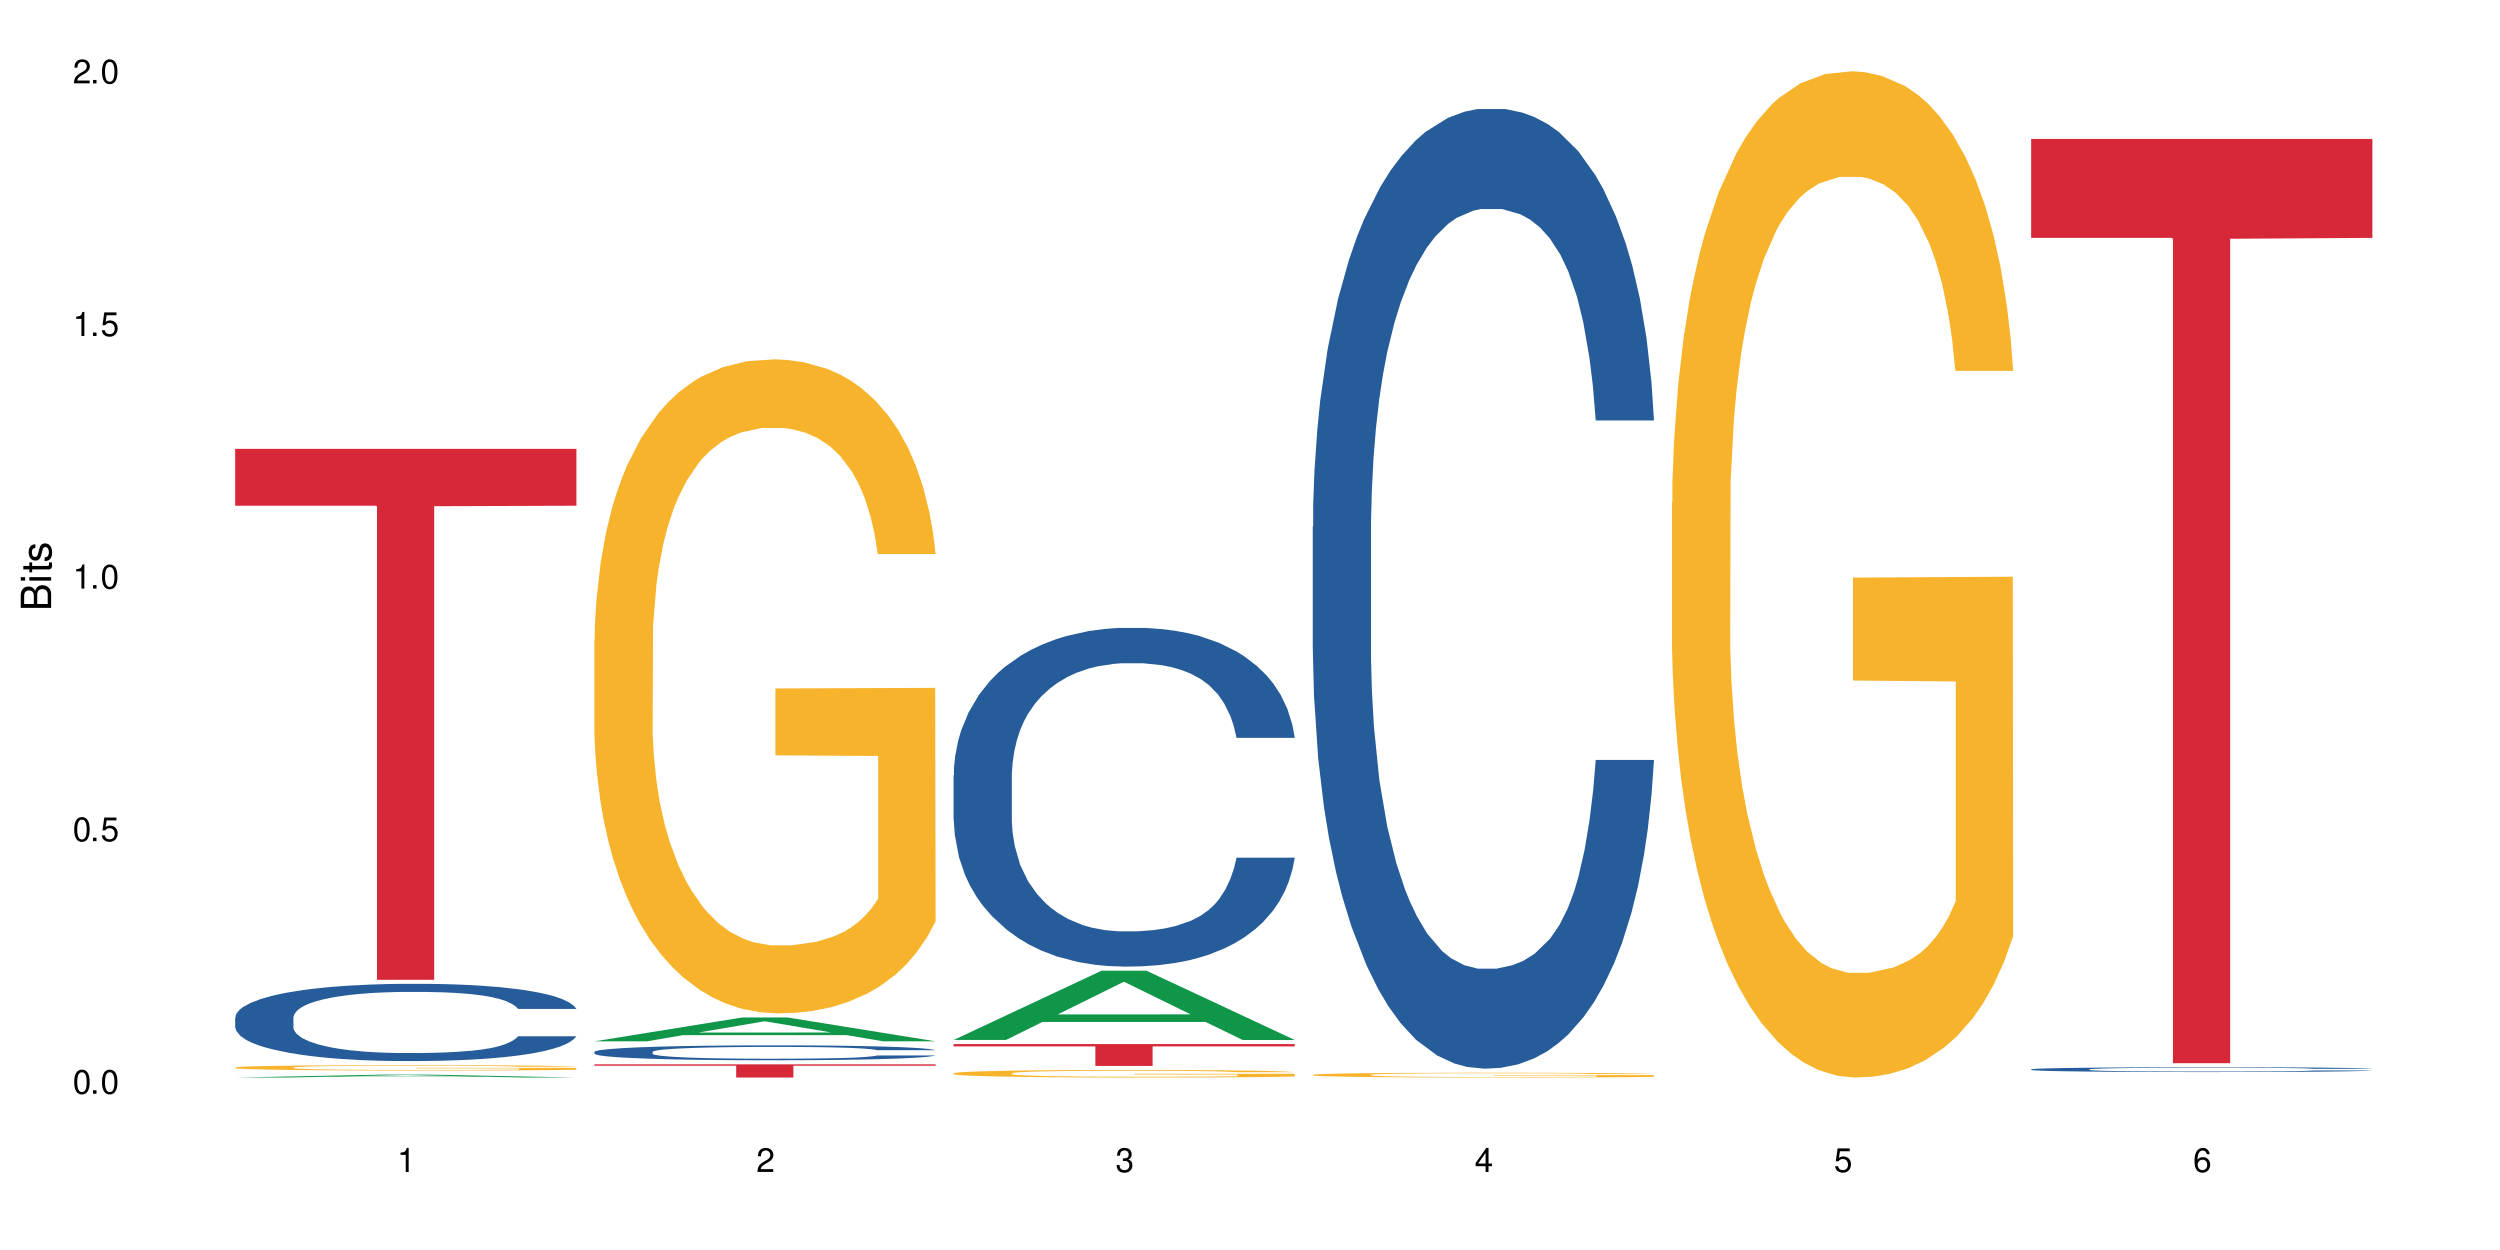
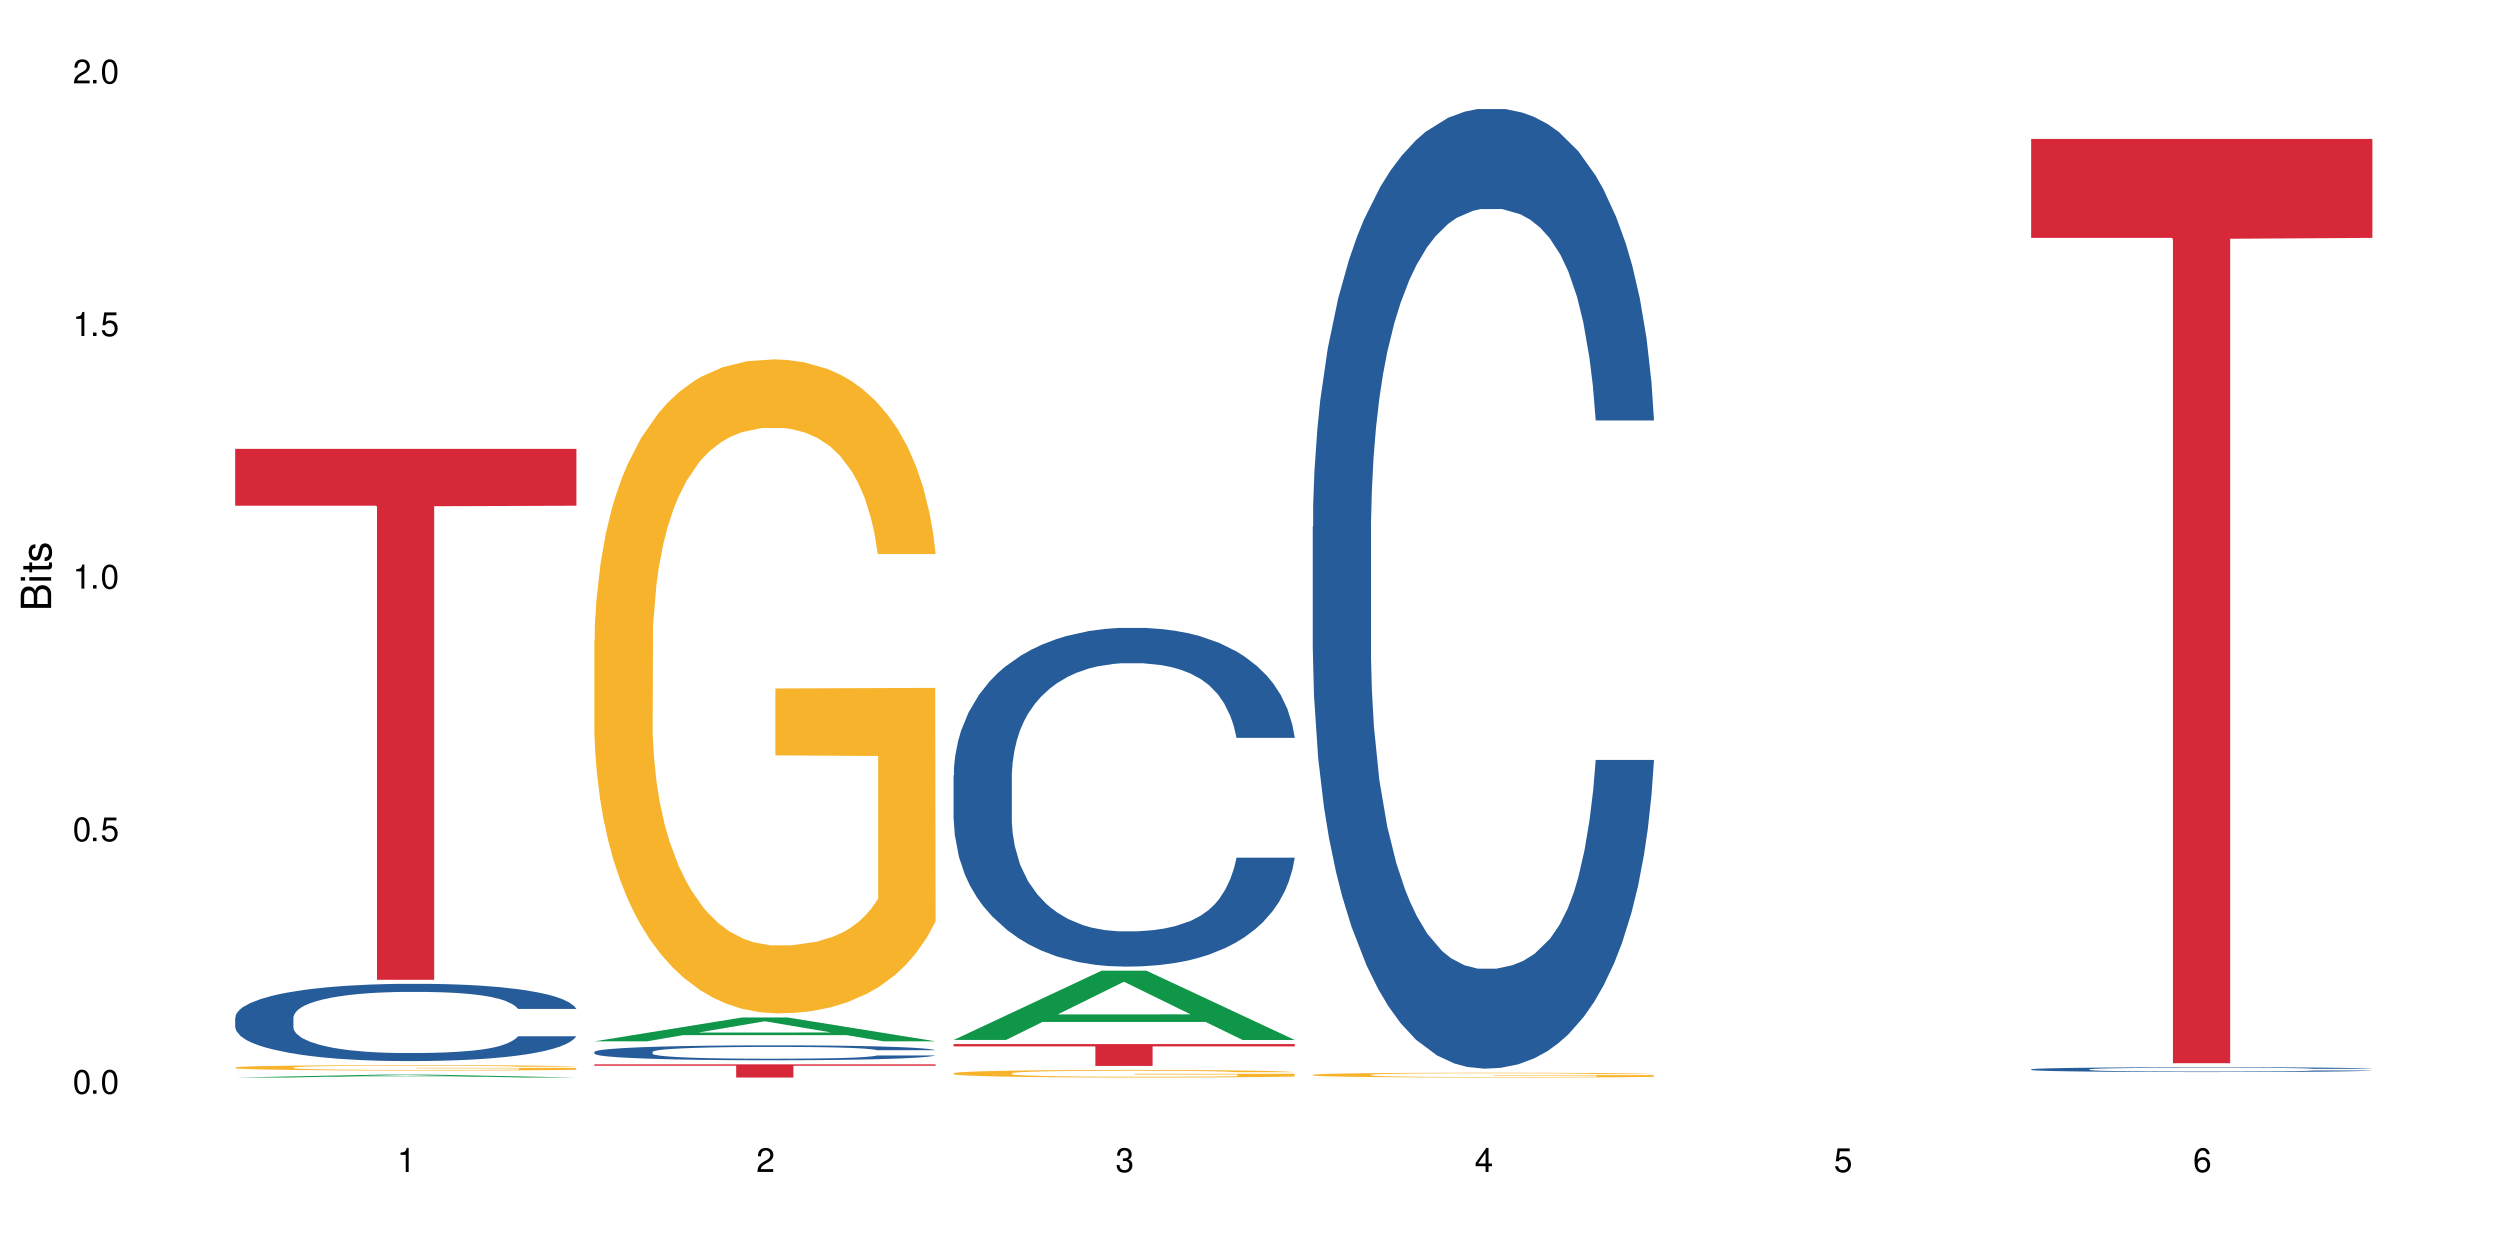
<svg xmlns="http://www.w3.org/2000/svg" xmlns:xlink="http://www.w3.org/1999/xlink" width="720" height="360" viewBox="0 0 720 360">
  <defs>
    <g>
      <g id="glyph-0-0">
</g>
      <g id="glyph-0-1">
        <path d="M 2.641 -6.938 C 2 -6.938 1.422 -6.656 1.078 -6.172 C 0.641 -5.562 0.406 -4.641 0.406 -3.359 C 0.406 -1.016 1.188 0.219 2.641 0.219 C 4.078 0.219 4.859 -1.016 4.859 -3.297 C 4.859 -4.641 4.656 -5.547 4.203 -6.172 C 3.844 -6.656 3.281 -6.938 2.641 -6.938 Z M 2.641 -6.188 C 3.547 -6.188 4 -5.25 4 -3.375 C 4 -1.406 3.562 -0.484 2.625 -0.484 C 1.734 -0.484 1.281 -1.438 1.281 -3.344 C 1.281 -5.25 1.734 -6.188 2.641 -6.188 Z M 2.641 -6.188 " />
      </g>
      <g id="glyph-0-2">
        <path d="M 1.828 -1 L 0.828 -1 L 0.828 0 L 1.828 0 Z M 1.828 -1 " />
      </g>
      <g id="glyph-0-3">
        <path d="M 4.562 -6.797 L 1.062 -6.797 L 0.547 -3.094 L 1.328 -3.094 C 1.719 -3.562 2.047 -3.734 2.578 -3.734 C 3.484 -3.734 4.062 -3.109 4.062 -2.094 C 4.062 -1.125 3.484 -0.531 2.578 -0.531 C 1.828 -0.531 1.375 -0.906 1.188 -1.672 L 0.328 -1.672 C 0.453 -1.109 0.547 -0.844 0.75 -0.594 C 1.125 -0.078 1.828 0.219 2.594 0.219 C 3.969 0.219 4.922 -0.781 4.922 -2.219 C 4.922 -3.562 4.031 -4.484 2.719 -4.484 C 2.25 -4.484 1.859 -4.359 1.469 -4.062 L 1.734 -5.969 L 4.562 -5.969 Z M 4.562 -6.797 " />
      </g>
      <g id="glyph-0-4">
        <path d="M 2.484 -4.938 L 2.484 0 L 3.328 0 L 3.328 -6.938 L 2.766 -6.938 C 2.469 -5.875 2.281 -5.734 0.984 -5.562 L 0.984 -4.938 Z M 2.484 -4.938 " />
      </g>
      <g id="glyph-0-5">
        <path d="M 4.859 -0.828 L 1.281 -0.828 C 1.359 -1.406 1.672 -1.781 2.5 -2.281 L 3.469 -2.828 C 4.406 -3.344 4.906 -4.062 4.906 -4.906 C 4.906 -5.484 4.672 -6.031 4.266 -6.406 C 3.859 -6.766 3.375 -6.938 2.719 -6.938 C 1.859 -6.938 1.219 -6.625 0.844 -6.031 C 0.609 -5.672 0.5 -5.234 0.484 -4.531 L 1.328 -4.531 C 1.359 -5.016 1.406 -5.281 1.531 -5.516 C 1.75 -5.938 2.188 -6.203 2.703 -6.203 C 3.469 -6.203 4.031 -5.641 4.031 -4.891 C 4.031 -4.344 3.719 -3.859 3.125 -3.516 L 2.234 -3 C 0.812 -2.172 0.406 -1.531 0.328 -0.016 L 4.859 -0.016 Z M 4.859 -0.828 " />
      </g>
      <g id="glyph-0-6">
        <path d="M 2.125 -3.188 L 2.578 -3.188 C 3.5 -3.188 3.984 -2.766 3.984 -1.922 C 3.984 -1.062 3.469 -0.531 2.594 -0.531 C 1.656 -0.531 1.203 -1 1.156 -2.016 L 0.312 -2.016 C 0.344 -1.453 0.438 -1.094 0.609 -0.781 C 0.953 -0.109 1.625 0.219 2.547 0.219 C 3.953 0.219 4.859 -0.625 4.859 -1.938 C 4.859 -2.828 4.516 -3.297 3.703 -3.594 C 4.344 -3.844 4.656 -4.328 4.656 -5.031 C 4.656 -6.219 3.875 -6.938 2.578 -6.938 C 1.203 -6.938 0.484 -6.172 0.453 -4.703 L 1.297 -4.703 C 1.312 -5.125 1.344 -5.359 1.453 -5.578 C 1.641 -5.969 2.062 -6.203 2.594 -6.203 C 3.344 -6.203 3.797 -5.75 3.797 -5 C 3.797 -4.516 3.609 -4.219 3.25 -4.047 C 3.016 -3.953 2.703 -3.922 2.125 -3.906 Z M 2.125 -3.188 " />
      </g>
      <g id="glyph-0-7">
        <path d="M 3.141 -1.672 L 3.141 0 L 3.984 0 L 3.984 -1.672 L 4.984 -1.672 L 4.984 -2.438 L 3.984 -2.438 L 3.984 -6.938 L 3.359 -6.938 L 0.266 -2.578 L 0.266 -1.672 Z M 3.141 -2.438 L 1 -2.438 L 3.141 -5.5 Z M 3.141 -2.438 " />
      </g>
      <g id="glyph-0-8">
        <path d="M 4.781 -5.125 C 4.609 -6.266 3.891 -6.938 2.844 -6.938 C 2.094 -6.938 1.422 -6.578 1.031 -5.953 C 0.594 -5.266 0.406 -4.422 0.406 -3.172 C 0.406 -2 0.578 -1.25 0.984 -0.641 C 1.359 -0.078 1.953 0.219 2.703 0.219 C 3.984 0.219 4.922 -0.75 4.922 -2.094 C 4.922 -3.375 4.062 -4.281 2.844 -4.281 C 2.172 -4.281 1.641 -4.031 1.281 -3.516 C 1.281 -5.234 1.828 -6.188 2.797 -6.188 C 3.391 -6.188 3.797 -5.797 3.938 -5.125 Z M 2.734 -3.531 C 3.547 -3.531 4.062 -2.953 4.062 -2.031 C 4.062 -1.156 3.484 -0.531 2.703 -0.531 C 1.922 -0.531 1.328 -1.188 1.328 -2.078 C 1.328 -2.938 1.906 -3.531 2.734 -3.531 Z M 2.734 -3.531 " />
      </g>
      <g id="glyph-1-0">
</g>
      <g id="glyph-1-1">
        <path d="M 0 -0.953 L 0 -4.891 C 0 -5.719 -0.234 -6.344 -0.734 -6.797 C -1.188 -7.234 -1.812 -7.469 -2.5 -7.469 C -3.547 -7.469 -4.188 -7 -4.625 -5.875 C -4.984 -6.688 -5.625 -7.094 -6.531 -7.094 C -7.172 -7.094 -7.734 -6.859 -8.141 -6.391 C -8.562 -5.922 -8.75 -5.344 -8.75 -4.5 L -8.75 -0.953 Z M -4.984 -2.062 L -7.766 -2.062 L -7.766 -4.219 C -7.766 -4.844 -7.688 -5.203 -7.453 -5.5 C -7.219 -5.812 -6.859 -5.969 -6.375 -5.969 C -5.891 -5.969 -5.531 -5.812 -5.297 -5.5 C -5.062 -5.203 -4.984 -4.844 -4.984 -4.219 Z M -0.984 -2.062 L -4 -2.062 L -4 -4.781 C -4 -5.766 -3.438 -6.359 -2.484 -6.359 C -1.547 -6.359 -0.984 -5.766 -0.984 -4.781 Z M -0.984 -2.062 " />
      </g>
      <g id="glyph-1-2">
        <path d="M -6.281 -1.797 L -6.281 -0.797 L 0 -0.797 L 0 -1.797 Z M -8.75 -1.797 L -8.75 -0.797 L -7.484 -0.797 L -7.484 -1.797 Z M -8.75 -1.797 " />
      </g>
      <g id="glyph-1-3">
        <path d="M -6.281 -3.047 L -6.281 -2.016 L -8.016 -2.016 L -8.016 -1.016 L -6.281 -1.016 L -6.281 -0.172 L -5.469 -0.172 L -5.469 -1.016 L -0.719 -1.016 C -0.078 -1.016 0.281 -1.453 0.281 -2.234 C 0.281 -2.5 0.25 -2.719 0.188 -3.047 L -0.641 -3.047 C -0.609 -2.906 -0.594 -2.766 -0.594 -2.562 C -0.594 -2.141 -0.719 -2.016 -1.156 -2.016 L -5.469 -2.016 L -5.469 -3.047 Z M -6.281 -3.047 " />
      </g>
      <g id="glyph-1-4">
        <path d="M -4.531 -5.25 C -5.766 -5.25 -6.469 -4.422 -6.469 -2.969 C -6.469 -1.516 -5.719 -0.562 -4.547 -0.562 C -3.562 -0.562 -3.094 -1.062 -2.734 -2.562 L -2.516 -3.484 C -2.344 -4.188 -2.094 -4.469 -1.641 -4.469 C -1.047 -4.469 -0.641 -3.875 -0.641 -3 C -0.641 -2.453 -0.797 -2 -1.062 -1.75 C -1.25 -1.594 -1.422 -1.531 -1.875 -1.469 L -1.875 -0.406 C -0.422 -0.453 0.281 -1.266 0.281 -2.922 C 0.281 -4.5 -0.5 -5.516 -1.719 -5.516 C -2.656 -5.516 -3.172 -4.984 -3.469 -3.734 L -3.703 -2.766 C -3.891 -1.953 -4.156 -1.609 -4.594 -1.609 C -5.188 -1.609 -5.547 -2.125 -5.547 -2.938 C -5.547 -3.75 -5.203 -4.172 -4.531 -4.203 Z M -4.531 -5.25 " />
      </g>
    </g>
  </defs>
  <rect x="-72" y="-36" width="864" height="432" fill="rgb(100%, 100%, 100%)" fill-opacity="1" />
  <path fill-rule="nonzero" fill="rgb(6.275%, 58.824%, 28.235%)" fill-opacity="1" d="M 67.73 310.332 L 67.836 310.332 L 110.359 309.477 L 123.273 309.477 L 166.008 310.332 L 150.992 310.332 L 140.281 310.109 L 93.352 310.109 L 82.852 310.332 L 67.73 310.332 L 97.863 310.016 L 135.977 310.016 L 116.973 309.617 L 116.766 309.617 L 116.555 309.621 L 97.758 310.016 L 97.863 310.016 Z M 67.73 310.332 " />
  <path fill-rule="nonzero" fill="rgb(14.51%, 36.078%, 60%)" fill-opacity="1" d="M 67.73 293.027 L 67.852 293.008 L 67.852 292.52 L 68.211 291.746 L 69.051 290.77 L 69.887 290.102 L 72.047 288.898 L 75.043 287.742 L 78.156 286.848 L 80.434 286.316 L 82.473 285.91 L 87.145 285.16 L 90.145 284.773 L 93.379 284.426 L 97.332 284.082 L 100.211 283.879 L 106.684 283.555 L 111.477 283.41 L 115.191 283.348 L 123.223 283.348 L 128.016 283.43 L 131.492 283.531 L 135.324 283.695 L 138.562 283.879 L 144.195 284.324 L 149.227 284.895 L 151.504 285.219 L 155.102 285.852 L 157.855 286.461 L 159.773 286.988 L 161.934 287.742 L 163.848 288.656 L 165.289 289.691 L 166.008 290.566 L 149.227 290.566 L 148.391 289.754 L 147.43 289.125 L 145.633 288.289 L 143.836 287.699 L 141.316 287.109 L 139.039 286.727 L 135.926 286.34 L 133.168 286.094 L 130.293 285.91 L 127.535 285.789 L 122.262 285.668 L 116.148 285.668 L 113.871 285.707 L 109.199 285.871 L 106.684 286.012 L 103.086 286.297 L 100.57 286.562 L 97.574 286.969 L 95.535 287.312 L 93.02 287.844 L 91.223 288.312 L 89.184 288.98 L 87.984 289.488 L 86.906 290.059 L 85.949 290.73 L 85.23 291.441 L 84.75 292.195 L 84.508 292.926 L 84.508 296.078 L 84.75 296.809 L 85.348 297.664 L 86.906 298.902 L 89.184 299.98 L 91.82 300.836 L 94.336 301.445 L 95.777 301.73 L 97.691 302.055 L 100.688 302.461 L 105.004 302.867 L 107.52 303.031 L 111.355 303.195 L 115.312 303.273 L 120.586 303.273 L 125.258 303.195 L 128.375 303.094 L 131.609 302.93 L 136.043 302.586 L 138.801 302.258 L 141.199 301.871 L 142.996 301.484 L 144.195 301.16 L 145.992 300.531 L 147.43 299.84 L 148.508 299.129 L 149.227 298.438 L 166.008 298.438 L 165.289 299.25 L 164.207 300.043 L 163.129 300.633 L 161.453 301.344 L 159.535 301.973 L 156.777 302.688 L 154.5 303.152 L 151.504 303.66 L 148.75 304.047 L 145.754 304.395 L 141.316 304.801 L 138.441 305.004 L 135.324 305.188 L 131.609 305.348 L 126.938 305.492 L 121.902 305.574 L 117.227 305.594 L 112.195 305.551 L 108.48 305.473 L 103.566 305.289 L 97.453 304.922 L 93.02 304.535 L 89.543 304.148 L 86.547 303.742 L 83.191 303.195 L 78.875 302.301 L 76.238 301.609 L 74.441 301.039 L 72.406 300.246 L 70.969 299.535 L 69.289 298.395 L 68.09 296.953 L 67.73 295.832 Z M 67.73 293.027 " />
  <path fill-rule="nonzero" fill="rgb(96.863%, 70.196%, 16.863%)" fill-opacity="1" d="M 67.73 307.426 L 67.852 307.422 L 67.852 307.395 L 68.332 307.332 L 69.527 307.242 L 71.086 307.168 L 72.766 307.113 L 73.844 307.082 L 75.641 307.039 L 77.199 307.008 L 81.152 306.945 L 86.188 306.887 L 88.945 306.859 L 92.059 306.836 L 96.496 306.809 L 98.531 306.797 L 104.766 306.777 L 111.836 306.762 L 119.625 306.758 L 123.223 306.758 L 128.133 306.766 L 134.848 306.781 L 138.68 306.793 L 141.676 306.809 L 144.793 306.828 L 148.629 306.855 L 152.223 306.891 L 155.102 306.922 L 157.977 306.965 L 160.375 307.012 L 162.41 307.062 L 164.207 307.121 L 165.289 307.172 L 166.008 307.219 L 149.348 307.219 L 148.391 307.172 L 147.309 307.133 L 145.512 307.086 L 143.715 307.051 L 141.918 307.023 L 138.562 306.988 L 135.684 306.965 L 132.09 306.945 L 128.613 306.934 L 124.66 306.922 L 115.91 306.922 L 110.156 306.93 L 106.801 306.941 L 104.406 306.953 L 101.047 306.977 L 99.012 306.992 L 97.812 307.004 L 94.219 307.047 L 91.82 307.086 L 90.504 307.113 L 88.824 307.156 L 87.625 307.195 L 86.309 307.254 L 85.59 307.293 L 84.629 307.391 L 84.508 307.648 L 84.871 307.703 L 85.59 307.758 L 86.547 307.812 L 87.984 307.863 L 89.422 307.906 L 91.941 307.961 L 94.098 308 L 95.777 308.023 L 99.012 308.062 L 100.328 308.074 L 103.445 308.098 L 106.684 308.121 L 110.637 308.137 L 113.633 308.145 L 118.426 308.152 L 124.539 308.152 L 131.73 308.145 L 136.285 308.133 L 139.398 308.121 L 141.438 308.109 L 143.953 308.094 L 145.754 308.082 L 147.43 308.066 L 149.469 308.043 L 149.469 307.703 L 119.863 307.699 L 119.863 307.539 L 165.887 307.539 L 166.008 308.094 L 163.488 308.133 L 160.375 308.172 L 157.379 308.199 L 154.262 308.223 L 149.828 308.25 L 146.23 308.266 L 140.719 308.289 L 135.684 308.301 L 130.41 308.309 L 125.738 308.312 L 115.312 308.312 L 110.039 308.305 L 105.844 308.293 L 102.008 308.277 L 98.172 308.258 L 93.379 308.23 L 90.262 308.203 L 87.027 308.176 L 83.789 308.141 L 80.914 308.102 L 78.996 308.07 L 77.078 308.035 L 75.043 307.996 L 73.125 307.945 L 71.688 307.902 L 70.367 307.852 L 69.41 307.805 L 68.449 307.742 L 67.969 307.691 L 67.73 307.645 Z M 67.73 307.426 " />
  <path fill-rule="nonzero" fill="rgb(83.922%, 15.686%, 22.353%)" fill-opacity="1" d="M 67.73 129.281 L 166.008 129.281 L 166.008 145.648 L 125.047 145.793 L 125.047 282.184 L 108.57 282.184 L 108.57 145.934 L 108.332 145.648 L 67.73 145.648 Z M 67.73 129.281 " />
  <path fill-rule="nonzero" fill="rgb(6.275%, 58.824%, 28.235%)" fill-opacity="1" d="M 171.18 299.898 L 171.285 299.891 L 213.809 293.023 L 226.723 293.023 L 269.453 299.902 L 254.441 299.902 L 243.73 298.109 L 196.797 298.109 L 186.297 299.898 L 171.18 299.898 L 201.312 297.363 L 239.426 297.359 L 220.422 294.148 L 220.211 294.141 L 220 294.16 L 201.207 297.359 L 201.312 297.363 Z M 171.18 299.898 " />
  <path fill-rule="nonzero" fill="rgb(14.51%, 36.078%, 60%)" fill-opacity="1" d="M 171.18 302.934 L 171.297 302.93 L 171.297 302.836 L 171.66 302.688 L 172.496 302.496 L 173.336 302.367 L 175.492 302.137 L 178.488 301.914 L 181.605 301.742 L 183.883 301.641 L 185.922 301.562 L 190.594 301.418 L 193.59 301.34 L 196.828 301.273 L 200.781 301.207 L 203.656 301.168 L 210.129 301.105 L 214.922 301.078 L 218.641 301.066 L 226.668 301.066 L 231.461 301.082 L 234.938 301.102 L 238.773 301.133 L 242.008 301.168 L 247.641 301.254 L 252.676 301.363 L 254.953 301.43 L 258.547 301.551 L 261.305 301.668 L 263.223 301.77 L 265.379 301.914 L 267.297 302.09 L 268.734 302.289 L 269.453 302.457 L 252.676 302.457 L 251.836 302.301 L 250.879 302.18 L 249.082 302.02 L 247.281 301.906 L 244.766 301.793 L 242.488 301.719 L 239.371 301.645 L 236.617 301.598 L 233.738 301.562 L 230.984 301.539 L 225.711 301.516 L 219.598 301.516 L 217.32 301.523 L 212.645 301.555 L 210.129 301.582 L 206.535 301.637 L 204.016 301.688 L 201.02 301.766 L 198.984 301.832 L 196.469 301.934 L 194.668 302.023 L 192.633 302.152 L 191.434 302.25 L 190.355 302.359 L 189.395 302.488 L 188.676 302.629 L 188.199 302.773 L 187.957 302.914 L 187.957 303.52 L 188.199 303.66 L 188.797 303.824 L 190.355 304.066 L 192.633 304.273 L 195.27 304.438 L 197.785 304.555 L 199.223 304.609 L 201.141 304.672 L 204.137 304.75 L 208.453 304.828 L 210.969 304.859 L 214.805 304.891 L 218.758 304.906 L 224.031 304.906 L 228.707 304.891 L 231.82 304.871 L 235.059 304.84 L 239.492 304.773 L 242.25 304.711 L 244.645 304.637 L 246.445 304.562 L 247.641 304.5 L 249.441 304.379 L 250.879 304.246 L 251.957 304.109 L 252.676 303.977 L 269.453 303.977 L 268.734 304.133 L 267.656 304.285 L 266.578 304.398 L 264.898 304.535 L 262.984 304.656 L 260.227 304.793 L 257.949 304.883 L 254.953 304.98 L 252.195 305.059 L 249.199 305.125 L 244.766 305.203 L 241.891 305.242 L 238.773 305.277 L 235.059 305.309 L 230.383 305.336 L 225.352 305.352 L 220.676 305.355 L 215.645 305.348 L 211.926 305.332 L 207.012 305.297 L 200.902 305.227 L 196.469 305.152 L 192.992 305.078 L 189.996 304.996 L 186.641 304.891 L 182.324 304.719 L 179.688 304.586 L 177.891 304.477 L 175.852 304.324 L 174.414 304.188 L 172.738 303.969 L 171.539 303.688 L 171.18 303.473 Z M 171.18 302.934 " />
  <path fill-rule="nonzero" fill="rgb(96.863%, 70.196%, 16.863%)" fill-opacity="1" d="M 171.18 184.172 L 171.297 184 L 171.297 180.559 L 171.777 172.816 L 172.977 162.152 L 174.535 153.379 L 176.211 146.5 L 177.293 142.887 L 179.09 137.727 L 180.648 133.941 L 184.602 126.199 L 189.637 118.973 L 192.391 115.879 L 195.508 112.953 L 199.941 109.684 L 201.98 108.48 L 208.211 105.727 L 215.281 104.008 L 223.074 103.492 L 226.668 103.664 L 231.582 104.352 L 238.293 106.242 L 242.129 107.965 L 245.125 109.684 L 248.242 111.922 L 252.078 115.359 L 255.672 119.488 L 258.547 123.617 L 261.426 128.781 L 263.82 134.285 L 265.859 140.305 L 267.656 147.531 L 268.734 153.551 L 269.453 159.57 L 252.797 159.57 L 251.836 153.551 L 250.758 148.906 L 248.961 143.23 L 247.164 139.102 L 245.363 135.832 L 242.008 131.359 L 239.133 128.605 L 235.539 126.199 L 232.062 124.652 L 228.105 123.617 L 225.711 123.273 L 219.359 123.273 L 213.605 124.48 L 210.25 125.855 L 207.852 127.23 L 204.496 129.812 L 202.461 131.875 L 201.262 133.254 L 197.664 138.586 L 195.27 143.402 L 193.949 146.672 L 192.273 151.832 L 191.074 156.477 L 189.754 163.355 L 189.035 168.516 L 188.078 180.215 L 187.957 211.18 L 188.316 217.719 L 189.035 224.77 L 189.996 230.965 L 191.434 237.5 L 192.871 242.488 L 195.387 249.199 L 197.547 253.672 L 199.223 256.594 L 202.461 261.238 L 203.777 262.789 L 206.895 265.883 L 210.129 268.293 L 214.086 270.355 L 217.082 271.391 L 221.875 272.25 L 227.988 272.25 L 235.18 271.219 L 239.73 269.84 L 242.848 268.465 L 244.887 267.262 L 247.402 265.367 L 249.199 263.648 L 250.879 261.754 L 252.914 258.832 L 252.914 217.719 L 223.312 217.547 L 223.312 198.277 L 269.336 198.105 L 269.453 265.367 L 266.938 270.012 L 263.82 274.484 L 260.824 277.926 L 257.711 280.852 L 253.273 284.121 L 249.68 286.184 L 244.168 288.594 L 239.133 290.141 L 233.859 291.172 L 229.184 291.688 L 223.672 291.859 L 218.758 291.516 L 213.484 290.484 L 209.289 289.109 L 205.457 287.387 L 201.621 285.152 L 196.828 281.539 L 193.711 278.613 L 190.473 275 L 187.238 270.703 L 184.363 266.055 L 182.445 262.445 L 180.527 258.316 L 178.488 253.156 L 176.57 247.305 L 175.133 241.973 L 173.816 235.953 L 172.855 230.273 L 171.898 222.535 L 171.418 216.34 L 171.18 211.008 Z M 171.18 184.172 " />
  <path fill-rule="nonzero" fill="rgb(83.922%, 15.686%, 22.353%)" fill-opacity="1" d="M 171.18 306.52 L 269.453 306.52 L 269.453 306.926 L 228.496 306.93 L 228.496 310.332 L 212.02 310.332 L 212.02 306.934 L 211.777 306.926 L 171.18 306.926 Z M 171.18 306.52 " />
-   <path fill-rule="nonzero" fill="rgb(6.275%, 58.824%, 28.235%)" fill-opacity="1" d="M 274.629 299.5 L 274.73 299.48 L 317.254 279.559 L 330.168 279.559 L 372.902 299.52 L 357.887 299.52 L 347.18 294.309 L 300.246 294.309 L 289.746 299.5 L 274.629 299.5 L 304.762 292.152 L 342.875 292.133 L 323.871 282.82 L 323.66 282.801 L 323.449 282.855 L 304.656 292.133 L 304.762 292.152 Z M 274.629 299.5 " />
+   <path fill-rule="nonzero" fill="rgb(6.275%, 58.824%, 28.235%)" fill-opacity="1" d="M 274.629 299.5 L 274.73 299.48 L 317.254 279.559 L 330.168 279.559 L 372.902 299.52 L 357.887 299.52 L 347.18 294.309 L 300.246 294.309 L 289.746 299.5 L 274.629 299.5 L 304.762 292.152 L 342.875 292.133 L 323.871 282.82 L 323.449 282.855 L 304.656 292.133 L 304.762 292.152 Z M 274.629 299.5 " />
  <path fill-rule="nonzero" fill="rgb(14.51%, 36.078%, 60%)" fill-opacity="1" d="M 274.629 223.293 L 274.746 223.203 L 274.746 221.062 L 275.105 217.676 L 275.945 213.395 L 276.785 210.453 L 278.941 205.195 L 281.938 200.109 L 285.055 196.188 L 287.332 193.871 L 289.367 192.086 L 294.043 188.789 L 297.039 187.094 L 300.273 185.578 L 304.23 184.062 L 307.105 183.172 L 313.578 181.742 L 318.371 181.121 L 322.086 180.852 L 330.117 180.852 L 334.91 181.207 L 338.387 181.656 L 342.223 182.367 L 345.457 183.172 L 351.09 185.133 L 356.125 187.629 L 358.402 189.055 L 361.996 191.82 L 364.754 194.492 L 366.672 196.812 L 368.828 200.109 L 370.746 204.125 L 372.184 208.672 L 372.902 212.504 L 356.125 212.504 L 355.285 208.938 L 354.324 206.176 L 352.527 202.52 L 350.73 199.934 L 348.215 197.348 L 345.938 195.652 L 342.82 193.961 L 340.062 192.891 L 337.188 192.086 L 334.43 191.551 L 329.156 191.016 L 323.047 191.016 L 320.77 191.195 L 316.094 191.91 L 313.578 192.531 L 309.98 193.781 L 307.465 194.941 L 304.469 196.723 L 302.434 198.238 L 299.914 200.559 L 298.117 202.609 L 296.078 205.551 L 294.883 207.777 L 293.801 210.277 L 292.844 213.219 L 292.125 216.34 L 291.645 219.637 L 291.406 222.848 L 291.406 236.668 L 291.645 239.879 L 292.246 243.621 L 293.801 249.062 L 296.078 253.785 L 298.715 257.531 L 301.234 260.207 L 302.672 261.453 L 304.59 262.879 L 307.586 264.664 L 311.898 266.449 L 314.418 267.16 L 318.25 267.875 L 322.207 268.23 L 327.48 268.23 L 332.152 267.875 L 335.27 267.43 L 338.508 266.715 L 342.941 265.199 L 345.695 263.773 L 348.094 262.078 L 349.891 260.383 L 351.09 258.957 L 352.887 256.195 L 354.324 253.164 L 355.406 250.043 L 356.125 247.012 L 372.902 247.012 L 372.184 250.578 L 371.105 254.055 L 370.027 256.641 L 368.348 259.762 L 366.43 262.523 L 363.676 265.645 L 361.398 267.695 L 358.402 269.926 L 355.645 271.617 L 352.648 273.133 L 348.215 274.918 L 345.336 275.809 L 342.223 276.613 L 338.508 277.324 L 333.832 277.949 L 328.797 278.305 L 324.125 278.395 L 319.09 278.215 L 315.375 277.859 L 310.461 277.059 L 304.348 275.453 L 299.914 273.758 L 296.438 272.066 L 293.441 270.281 L 290.086 267.875 L 285.773 263.949 L 283.137 260.918 L 281.34 258.422 L 279.301 254.945 L 277.863 251.824 L 276.184 246.832 L 274.988 240.5 L 274.629 235.598 Z M 274.629 223.293 " />
  <path fill-rule="nonzero" fill="rgb(96.863%, 70.196%, 16.863%)" fill-opacity="1" d="M 274.629 309.086 L 274.746 309.082 L 274.746 309.043 L 275.227 308.953 L 276.426 308.828 L 277.984 308.727 L 279.66 308.648 L 280.738 308.605 L 282.535 308.547 L 284.094 308.504 L 288.051 308.414 L 293.082 308.328 L 295.84 308.293 L 298.957 308.258 L 303.391 308.223 L 305.43 308.207 L 311.66 308.176 L 318.73 308.156 L 326.52 308.148 L 330.117 308.152 L 335.031 308.16 L 341.742 308.184 L 345.578 308.203 L 348.574 308.223 L 351.688 308.246 L 355.523 308.289 L 359.121 308.336 L 361.996 308.383 L 364.871 308.441 L 367.27 308.508 L 369.309 308.578 L 371.105 308.66 L 372.184 308.73 L 372.902 308.801 L 356.242 308.801 L 355.285 308.73 L 354.207 308.676 L 352.41 308.609 L 350.609 308.562 L 348.812 308.523 L 345.457 308.473 L 342.582 308.441 L 338.984 308.414 L 335.512 308.395 L 331.555 308.383 L 329.156 308.379 L 322.805 308.379 L 317.055 308.395 L 313.699 308.41 L 311.301 308.426 L 307.945 308.453 L 305.906 308.48 L 304.707 308.496 L 301.113 308.559 L 298.715 308.613 L 297.398 308.648 L 295.719 308.711 L 294.523 308.766 L 293.203 308.844 L 292.484 308.902 L 291.527 309.039 L 291.406 309.398 L 291.766 309.473 L 292.484 309.555 L 293.441 309.625 L 294.883 309.703 L 296.32 309.762 L 298.836 309.84 L 300.992 309.891 L 302.672 309.926 L 305.906 309.977 L 307.227 309.996 L 310.34 310.031 L 313.578 310.059 L 317.531 310.082 L 320.527 310.094 L 325.324 310.105 L 331.434 310.105 L 338.625 310.094 L 343.18 310.078 L 346.297 310.062 L 348.332 310.047 L 350.852 310.027 L 352.648 310.004 L 354.324 309.984 L 356.363 309.949 L 356.363 309.473 L 326.762 309.473 L 326.762 309.25 L 372.781 309.246 L 372.902 310.027 L 370.387 310.078 L 367.27 310.133 L 364.273 310.172 L 361.156 310.203 L 356.723 310.242 L 353.129 310.266 L 347.613 310.293 L 342.582 310.312 L 337.309 310.324 L 332.633 310.332 L 327.121 310.332 L 322.207 310.328 L 316.934 310.316 L 312.738 310.301 L 308.902 310.281 L 305.07 310.254 L 300.273 310.211 L 297.16 310.18 L 293.922 310.137 L 290.688 310.086 L 287.809 310.035 L 285.895 309.992 L 283.977 309.945 L 281.938 309.883 L 280.02 309.816 L 278.582 309.754 L 277.262 309.684 L 276.305 309.617 L 275.348 309.527 L 274.867 309.457 L 274.629 309.395 Z M 274.629 309.086 " />
  <path fill-rule="nonzero" fill="rgb(83.922%, 15.686%, 22.353%)" fill-opacity="1" d="M 274.629 300.684 L 372.902 300.684 L 372.902 301.355 L 331.945 301.363 L 331.945 306.984 L 315.465 306.984 L 315.465 301.367 L 315.227 301.355 L 274.629 301.355 Z M 274.629 300.684 " />
  <path fill-rule="nonzero" fill="rgb(14.51%, 36.078%, 60%)" fill-opacity="1" d="M 378.074 151.656 L 378.195 151.402 L 378.195 145.34 L 378.555 135.738 L 379.395 123.613 L 380.23 115.277 L 382.391 100.371 L 385.387 85.969 L 388.5 74.855 L 390.777 68.285 L 392.816 63.234 L 397.492 53.887 L 400.488 49.086 L 403.723 44.793 L 407.676 40.496 L 410.555 37.969 L 417.027 33.93 L 421.82 32.16 L 425.535 31.402 L 433.566 31.402 L 438.359 32.41 L 441.836 33.676 L 445.668 35.695 L 448.906 37.969 L 454.539 43.527 L 459.57 50.602 L 461.848 54.645 L 465.445 62.477 L 468.199 70.055 L 470.117 76.625 L 472.277 85.969 L 474.191 97.34 L 475.633 110.223 L 476.352 121.086 L 459.57 121.086 L 458.734 110.98 L 457.773 103.148 L 455.977 92.793 L 454.18 85.465 L 451.66 78.141 L 449.383 73.34 L 446.27 68.539 L 443.512 65.508 L 440.637 63.234 L 437.879 61.719 L 432.605 60.203 L 426.492 60.203 L 424.215 60.707 L 419.543 62.727 L 417.027 64.496 L 413.43 68.035 L 410.914 71.316 L 407.918 76.371 L 405.879 80.664 L 403.363 87.234 L 401.566 93.043 L 399.527 101.383 L 398.328 107.699 L 397.25 114.77 L 396.293 123.109 L 395.574 131.949 L 395.094 141.297 L 394.855 150.391 L 394.855 189.551 L 395.094 198.645 L 395.691 209.258 L 397.25 224.668 L 399.527 238.059 L 402.164 248.668 L 404.68 256.246 L 406.121 259.785 L 408.035 263.824 L 411.035 268.879 L 415.348 273.93 L 417.863 275.953 L 421.699 277.973 L 425.656 278.984 L 430.93 278.984 L 435.602 277.973 L 438.719 276.711 L 441.953 274.688 L 446.387 270.395 L 449.145 266.352 L 451.543 261.551 L 453.34 256.75 L 454.539 252.711 L 456.336 244.879 L 457.773 236.289 L 458.852 227.445 L 459.57 218.855 L 476.352 218.855 L 475.633 228.961 L 474.555 238.816 L 473.473 246.141 L 471.797 254.984 L 469.879 262.816 L 467.121 271.656 L 464.844 277.469 L 461.848 283.785 L 459.094 288.582 L 456.098 292.879 L 451.66 297.93 L 448.785 300.457 L 445.668 302.73 L 441.953 304.754 L 437.281 306.52 L 432.246 307.531 L 427.574 307.785 L 422.539 307.277 L 418.824 306.27 L 413.91 303.996 L 407.797 299.445 L 403.363 294.648 L 399.887 289.848 L 396.891 284.793 L 393.535 277.973 L 389.223 266.855 L 386.586 258.27 L 384.785 251.195 L 382.75 241.34 L 381.312 232.5 L 379.633 218.352 L 378.434 200.414 L 378.074 186.52 Z M 378.074 151.656 " />
  <path fill-rule="nonzero" fill="rgb(96.863%, 70.196%, 16.863%)" fill-opacity="1" d="M 378.074 309.539 L 378.195 309.539 L 378.195 309.516 L 378.676 309.457 L 379.871 309.379 L 381.43 309.316 L 383.109 309.266 L 384.188 309.238 L 385.984 309.199 L 387.543 309.172 L 391.496 309.113 L 396.531 309.062 L 399.289 309.039 L 402.402 309.016 L 406.84 308.992 L 408.875 308.984 L 415.109 308.965 L 422.18 308.953 L 429.969 308.949 L 433.566 308.949 L 438.48 308.953 L 445.191 308.969 L 449.023 308.98 L 452.02 308.992 L 455.137 309.012 L 458.973 309.035 L 462.566 309.066 L 465.445 309.098 L 468.32 309.133 L 470.719 309.176 L 472.754 309.219 L 474.555 309.273 L 475.633 309.316 L 476.352 309.359 L 459.691 309.359 L 458.734 309.316 L 457.652 309.281 L 455.855 309.238 L 454.059 309.211 L 452.262 309.188 L 448.906 309.152 L 446.027 309.133 L 442.434 309.113 L 438.957 309.102 L 435.004 309.098 L 432.605 309.094 L 426.254 309.094 L 420.5 309.102 L 417.145 309.113 L 414.75 309.121 L 411.395 309.141 L 409.355 309.156 L 408.156 309.168 L 404.562 309.207 L 402.164 309.242 L 400.848 309.266 L 399.168 309.305 L 397.969 309.336 L 396.652 309.387 L 395.934 309.426 L 394.973 309.512 L 394.855 309.738 L 395.215 309.789 L 395.934 309.84 L 396.891 309.887 L 398.328 309.934 L 399.766 309.969 L 402.285 310.02 L 404.441 310.051 L 406.121 310.074 L 409.355 310.105 L 410.672 310.117 L 413.789 310.141 L 417.027 310.16 L 420.98 310.176 L 423.977 310.184 L 428.77 310.188 L 434.883 310.188 L 442.074 310.18 L 446.629 310.172 L 449.746 310.16 L 451.781 310.152 L 454.297 310.137 L 456.098 310.125 L 457.773 310.109 L 459.812 310.09 L 459.812 309.789 L 430.211 309.785 L 430.211 309.645 L 476.23 309.645 L 476.352 310.137 L 473.832 310.172 L 470.719 310.203 L 467.723 310.23 L 464.605 310.25 L 460.172 310.277 L 456.574 310.289 L 451.062 310.309 L 446.027 310.32 L 440.754 310.328 L 436.082 310.332 L 430.57 310.332 L 425.656 310.328 L 420.383 310.324 L 416.188 310.312 L 412.352 310.301 L 408.516 310.281 L 403.723 310.258 L 400.605 310.234 L 397.371 310.207 L 394.133 310.176 L 391.258 310.145 L 389.34 310.117 L 387.422 310.086 L 385.387 310.047 L 383.469 310.004 L 382.031 309.965 L 380.711 309.922 L 379.754 309.879 L 378.793 309.824 L 378.316 309.777 L 378.074 309.738 Z M 378.074 309.539 " />
-   <path fill-rule="nonzero" fill="rgb(96.863%, 70.196%, 16.863%)" fill-opacity="1" d="M 481.523 144.652 L 481.645 144.387 L 481.645 139.094 L 482.121 127.184 L 483.32 110.777 L 484.879 97.277 L 486.555 86.691 L 487.637 81.133 L 489.434 73.195 L 490.992 67.371 L 494.945 55.461 L 499.98 44.348 L 502.734 39.582 L 505.852 35.082 L 510.285 30.055 L 512.324 28.203 L 518.555 23.965 L 525.629 21.32 L 533.418 20.527 L 537.012 20.789 L 541.926 21.848 L 548.637 24.762 L 552.473 27.406 L 555.469 30.055 L 558.586 33.496 L 562.422 38.789 L 566.016 45.141 L 568.891 51.492 L 571.77 59.43 L 574.164 67.902 L 576.203 77.164 L 578 88.281 L 579.078 97.543 L 579.797 106.805 L 563.141 106.805 L 562.18 97.543 L 561.102 90.398 L 559.305 81.664 L 557.508 75.312 L 555.711 70.281 L 552.352 63.402 L 549.477 59.168 L 545.883 55.461 L 542.406 53.078 L 538.449 51.492 L 536.055 50.961 L 529.703 50.961 L 523.949 52.816 L 520.594 54.934 L 518.195 57.051 L 514.84 61.02 L 512.805 64.195 L 511.605 66.312 L 508.008 74.516 L 505.613 81.93 L 504.293 86.957 L 502.617 94.898 L 501.418 102.043 L 500.098 112.629 L 499.379 120.57 L 498.422 138.566 L 498.301 186.207 L 498.66 196.262 L 499.379 207.113 L 500.34 216.641 L 501.777 226.699 L 503.215 234.375 L 505.73 244.695 L 507.891 251.578 L 509.566 256.078 L 512.805 263.223 L 514.121 265.605 L 517.238 270.367 L 520.473 274.074 L 524.43 277.25 L 527.426 278.836 L 532.219 280.16 L 538.332 280.16 L 545.523 278.574 L 550.078 276.457 L 553.191 274.34 L 555.23 272.484 L 557.746 269.574 L 559.543 266.926 L 561.223 264.016 L 563.258 259.516 L 563.258 196.262 L 533.656 195.996 L 533.656 166.355 L 579.68 166.09 L 579.797 269.574 L 577.281 276.719 L 574.164 283.602 L 571.168 288.895 L 568.055 293.395 L 563.617 298.422 L 560.023 301.598 L 554.512 305.305 L 549.477 307.688 L 544.203 309.273 L 539.531 310.066 L 534.016 310.332 L 529.102 309.805 L 523.828 308.215 L 519.637 306.098 L 515.801 303.453 L 511.965 300.012 L 507.172 294.453 L 504.055 289.953 L 500.82 284.395 L 497.582 277.777 L 494.707 270.633 L 492.789 265.074 L 490.871 258.723 L 488.832 250.781 L 486.918 241.785 L 485.477 233.578 L 484.16 224.316 L 483.199 215.582 L 482.242 203.672 L 481.762 194.145 L 481.523 185.941 Z M 481.523 144.652 " />
  <path fill-rule="nonzero" fill="rgb(14.51%, 36.078%, 60%)" fill-opacity="1" d="M 584.973 307.965 L 585.09 307.965 L 585.09 307.934 L 585.449 307.887 L 586.289 307.824 L 587.129 307.781 L 589.285 307.707 L 592.281 307.637 L 595.398 307.578 L 597.676 307.547 L 599.711 307.523 L 604.387 307.477 L 607.383 307.449 L 610.617 307.43 L 614.574 307.406 L 617.449 307.395 L 623.922 307.375 L 628.715 307.367 L 632.43 307.363 L 640.461 307.363 L 645.254 307.367 L 648.73 307.375 L 652.566 307.383 L 655.801 307.395 L 661.434 307.422 L 666.469 307.457 L 668.746 307.477 L 672.34 307.52 L 675.098 307.555 L 677.016 307.59 L 679.172 307.637 L 681.09 307.691 L 682.527 307.758 L 683.246 307.812 L 666.469 307.812 L 665.629 307.762 L 664.672 307.723 L 662.871 307.668 L 661.074 307.633 L 658.559 307.598 L 656.281 307.574 L 653.164 307.547 L 650.406 307.531 L 647.531 307.523 L 644.773 307.516 L 639.504 307.508 L 631.113 307.508 L 626.438 307.52 L 623.922 307.527 L 620.328 307.547 L 617.809 307.562 L 614.812 307.586 L 612.777 307.609 L 610.258 307.641 L 608.461 307.672 L 606.426 307.715 L 605.227 307.746 L 604.148 307.781 L 603.188 307.82 L 602.469 307.867 L 601.988 307.914 L 601.75 307.957 L 601.75 308.156 L 601.988 308.199 L 602.59 308.254 L 604.148 308.332 L 606.426 308.398 L 609.059 308.453 L 611.578 308.488 L 613.016 308.508 L 614.934 308.527 L 617.93 308.555 L 622.242 308.578 L 624.762 308.59 L 628.598 308.598 L 632.551 308.605 L 637.824 308.605 L 642.5 308.598 L 645.613 308.594 L 648.852 308.582 L 653.285 308.562 L 656.043 308.539 L 658.438 308.516 L 660.234 308.492 L 661.434 308.473 L 663.23 308.434 L 664.672 308.391 L 665.75 308.344 L 666.469 308.301 L 683.246 308.301 L 682.527 308.352 L 681.449 308.402 L 680.371 308.438 L 678.691 308.484 L 676.773 308.523 L 674.02 308.566 L 671.742 308.598 L 668.746 308.629 L 665.988 308.652 L 662.992 308.672 L 658.559 308.699 L 655.68 308.711 L 652.566 308.723 L 648.852 308.734 L 644.176 308.742 L 639.141 308.746 L 634.469 308.75 L 629.434 308.746 L 625.719 308.742 L 620.805 308.73 L 614.695 308.707 L 610.258 308.684 L 606.785 308.66 L 603.789 308.633 L 600.43 308.598 L 596.117 308.543 L 593.48 308.5 L 591.684 308.465 L 589.645 308.414 L 588.207 308.371 L 586.527 308.301 L 585.332 308.211 L 584.973 308.141 Z M 584.973 307.965 " />
  <path fill-rule="nonzero" fill="rgb(83.922%, 15.686%, 22.353%)" fill-opacity="1" d="M 584.973 40.02 L 683.246 40.02 L 683.246 68.512 L 642.289 68.762 L 642.289 306.199 L 625.809 306.199 L 625.809 69.012 L 625.57 68.512 L 584.973 68.512 Z M 584.973 40.02 " />
  <g fill="rgb(0%, 0%, 0%)" fill-opacity="1">
    <use xlink:href="#glyph-0-1" x="20.965" y="314.993" />
    <use xlink:href="#glyph-0-2" x="25.965" y="314.993" />
    <use xlink:href="#glyph-0-1" x="28.965" y="314.993" />
  </g>
  <g fill="rgb(0%, 0%, 0%)" fill-opacity="1">
    <use xlink:href="#glyph-0-1" x="20.965" y="242.251" />
    <use xlink:href="#glyph-0-2" x="25.965" y="242.251" />
    <use xlink:href="#glyph-0-3" x="28.965" y="242.251" />
  </g>
  <g fill="rgb(0%, 0%, 0%)" fill-opacity="1">
    <use xlink:href="#glyph-0-4" x="20.965" y="169.509" />
    <use xlink:href="#glyph-0-2" x="25.965" y="169.509" />
    <use xlink:href="#glyph-0-1" x="28.965" y="169.509" />
  </g>
  <g fill="rgb(0%, 0%, 0%)" fill-opacity="1">
    <use xlink:href="#glyph-0-4" x="20.965" y="96.767" />
    <use xlink:href="#glyph-0-2" x="25.965" y="96.767" />
    <use xlink:href="#glyph-0-3" x="28.965" y="96.767" />
  </g>
  <g fill="rgb(0%, 0%, 0%)" fill-opacity="1">
    <use xlink:href="#glyph-0-5" x="20.965" y="24.024" />
    <use xlink:href="#glyph-0-2" x="25.965" y="24.024" />
    <use xlink:href="#glyph-0-1" x="28.965" y="24.024" />
  </g>
  <g fill="rgb(0%, 0%, 0%)" fill-opacity="1">
    <use xlink:href="#glyph-0-4" x="114.367" y="337.532" />
  </g>
  <g fill="rgb(0%, 0%, 0%)" fill-opacity="1">
    <use xlink:href="#glyph-0-5" x="217.816" y="337.532" />
  </g>
  <g fill="rgb(0%, 0%, 0%)" fill-opacity="1">
    <use xlink:href="#glyph-0-6" x="321.266" y="337.532" />
  </g>
  <g fill="rgb(0%, 0%, 0%)" fill-opacity="1">
    <use xlink:href="#glyph-0-7" x="424.711" y="337.532" />
  </g>
  <g fill="rgb(0%, 0%, 0%)" fill-opacity="1">
    <use xlink:href="#glyph-0-3" x="528.16" y="337.532" />
  </g>
  <g fill="rgb(0%, 0%, 0%)" fill-opacity="1">
    <use xlink:href="#glyph-0-8" x="631.609" y="337.532" />
  </g>
  <g fill="rgb(0%, 0%, 0%)" fill-opacity="1">
    <use xlink:href="#glyph-1-1" x="14.725" y="176.012" />
    <use xlink:href="#glyph-1-2" x="14.725" y="168.012" />
    <use xlink:href="#glyph-1-3" x="14.725" y="165.012" />
    <use xlink:href="#glyph-1-4" x="14.725" y="162.012" />
  </g>
</svg>